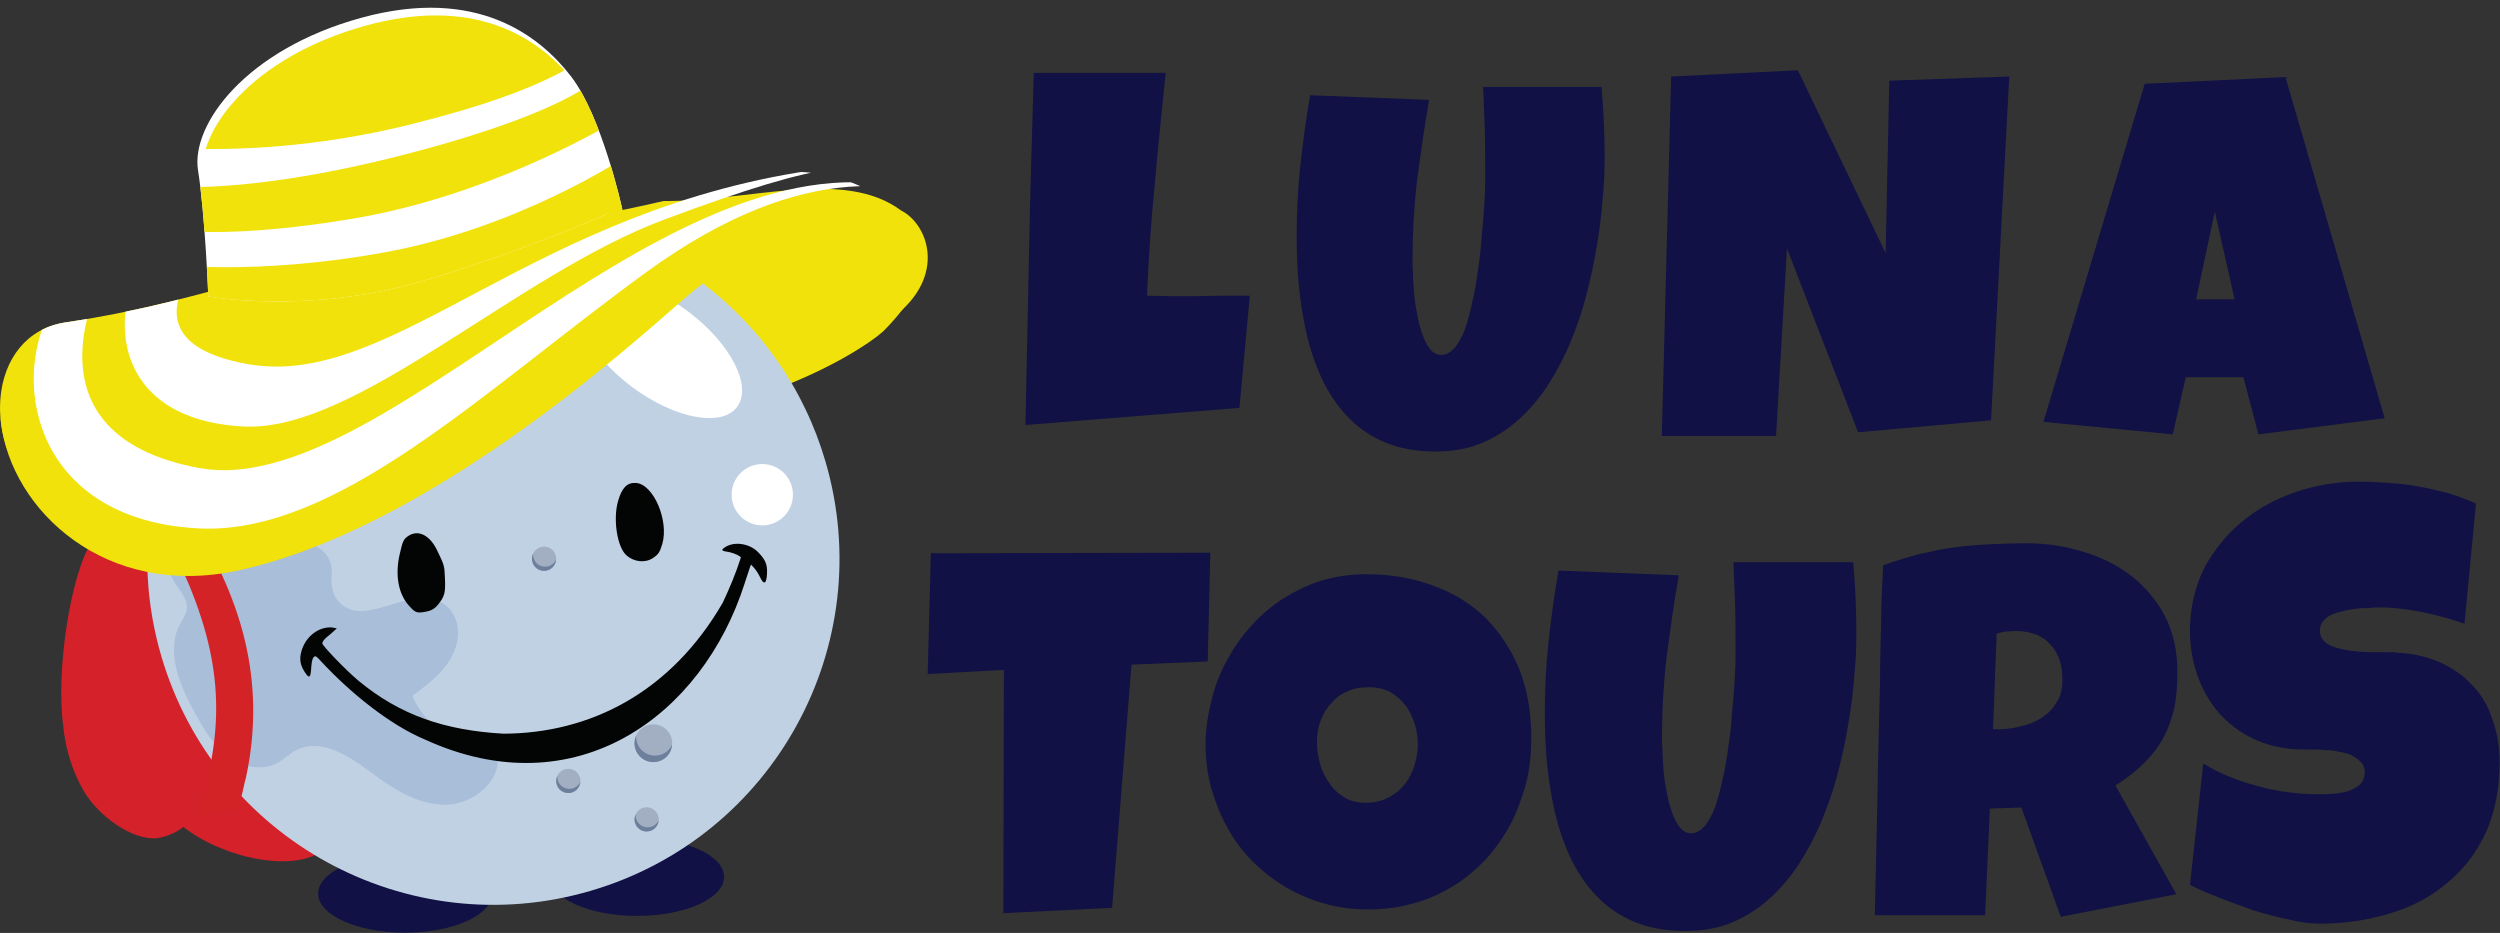
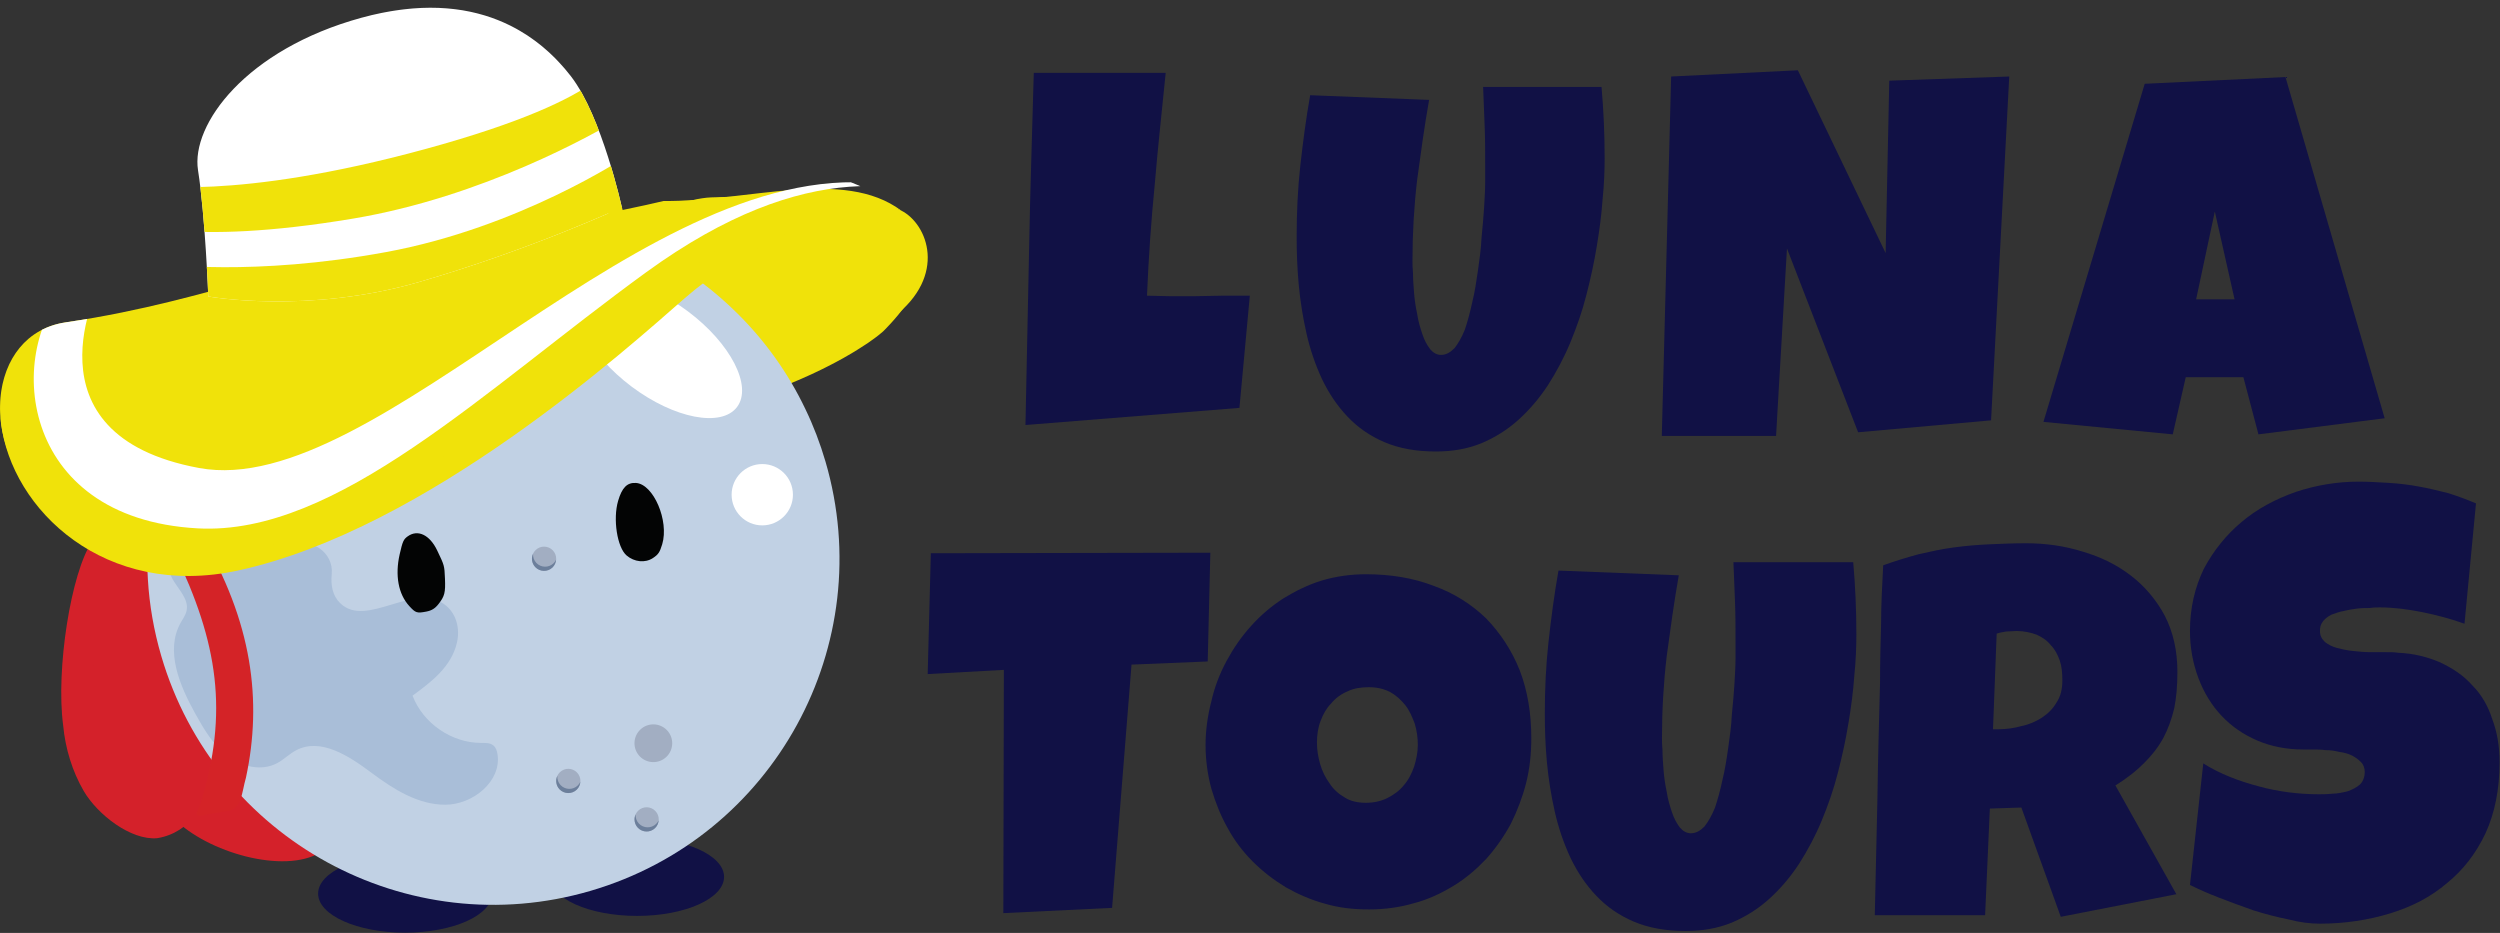
<svg xmlns="http://www.w3.org/2000/svg" width="100%" height="100%" viewBox="0 0 3063 1143" version="1.1" xml:space="preserve" style="fill-rule:evenodd;clip-rule:evenodd;stroke-linejoin:round;stroke-miterlimit:2;">
  <rect x="0" y="0" width="3063" height="1143" fill="#333333" stroke="none" />
  <g>
    <path d="M1482.91,677.178l-3.217,133.246l-93.342,3.862l-23.816,298.038l-133.246,6.433l0.641,-298.033l-93.337,5.15l3.867,-148.054l342.45,-0.642Z" style="fill:#111145;fill-rule:nonzero;" />
    <path d="M1737.12,912.774c0,-9.013 -1.287,-18.025 -3.862,-26.392c-3.217,-8.371 -6.438,-16.092 -11.588,-22.529c-5.146,-6.438 -11.583,-12.233 -18.666,-16.096c-7.725,-3.858 -16.096,-5.792 -25.746,-5.792c-9.659,0 -18.671,1.288 -26.396,5.15c-7.725,3.221 -14.804,8.367 -19.954,14.805c-5.792,5.795 -9.659,12.875 -12.875,21.245c-3.221,8.363 -4.504,17.375 -4.504,26.392c0,9.013 1.283,17.375 3.862,26.392c2.575,9.012 6.438,16.733 11.588,23.812c4.504,7.084 10.941,12.875 18.662,17.384c7.083,4.504 16.096,6.437 25.75,6.437c9.654,0 18.671,-1.933 26.392,-5.792c7.729,-3.862 14.808,-9.016 19.954,-15.45c5.796,-6.437 9.658,-14.162 12.875,-23.175c2.575,-8.366 4.508,-17.379 4.508,-26.391m139.042,-8.371c0,19.312 -1.933,37.337 -6.438,55.358c-4.504,17.384 -10.941,34.121 -18.666,49.571c-8.367,15.446 -18.667,30.254 -30.254,43.125c-12.234,12.875 -25.105,23.817 -39.909,32.829c-14.808,9.013 -30.9,16.738 -48.279,21.246c-17.379,5.146 -36.046,7.721 -55.358,7.721c-18.671,0 -36.696,-1.929 -54.075,-7.079c-16.734,-4.509 -32.829,-11.588 -47.629,-19.954c-14.809,-9.013 -28.325,-19.313 -40.559,-31.542c-12.229,-12.233 -22.529,-25.75 -30.896,-41.2c-8.37,-14.804 -14.808,-30.896 -19.954,-48.275c-4.508,-16.738 -7.083,-34.763 -7.083,-53.429c0,-18.021 2.575,-36.046 7.083,-53.425c3.863,-17.384 10.3,-34.121 18.667,-49.571c8.367,-15.446 18.025,-29.608 30.254,-43.125c11.588,-12.875 24.458,-23.817 39.267,-33.475c14.804,-9.013 30.254,-16.733 46.991,-21.883c17.38,-5.15 35.405,-7.725 54.071,-7.725c30.254,0 57.934,4.504 83.038,14.158c25.104,9.017 46.35,22.533 64.371,39.912c17.379,18.025 31.541,39.263 41.2,63.73c9.654,25.104 14.158,52.779 14.158,83.037l0,-0.004Z" style="fill:#111145;fill-rule:nonzero;" />
    <path d="M2274.43,776.95c0,15.45 -0.642,32.829 -2.575,51.496c-1.292,18.671 -3.863,37.983 -7.079,57.292c-3.221,19.954 -7.73,40.554 -12.875,60.508c-5.155,20.596 -12.234,40.554 -19.955,59.221c-7.729,18.666 -17.379,36.691 -27.683,52.787c-10.942,16.734 -23.171,30.896 -36.692,43.125c-13.516,12.234 -28.966,21.888 -45.7,28.967c-17.383,7.083 -36.05,10.3 -56.65,10.3c-24.458,0 -45.704,-3.863 -63.725,-11.588c-18.025,-7.725 -32.829,-18.02 -45.704,-31.537c-12.875,-13.521 -23.175,-28.971 -31.541,-46.35c-8.371,-18.025 -14.809,-36.692 -19.313,-56.646c-4.504,-19.954 -7.721,-39.908 -9.654,-60.508c-1.933,-20.6 -2.575,-40.554 -2.575,-59.867c0,-28.967 1.287,-58.575 4.508,-87.546c3.217,-28.966 7.079,-58.575 12.229,-87.541l147.409,5.791c-5.792,32.829 -10.296,65.659 -14.804,99.134c-3.863,32.829 -5.796,66.3 -5.796,99.775c0,3.858 0,9.012 0.646,16.091c0,7.079 0.641,14.809 1.287,23.821c0.642,8.363 1.933,17.379 3.863,26.392c1.287,9.008 3.862,17.379 6.433,25.1c2.579,7.729 5.796,13.521 9.658,18.671c3.863,4.504 8.371,7.079 13.517,7.079c6.437,0 11.587,-3.221 16.737,-8.367c4.509,-5.796 9.013,-13.517 12.871,-23.175c3.221,-9.654 6.438,-21.242 9.013,-33.475c3.221,-12.875 5.154,-25.742 7.083,-39.267c1.933,-13.516 3.863,-27.033 4.508,-41.191c1.284,-13.521 2.575,-26.396 3.217,-37.984c0.642,-11.587 1.288,-21.883 1.288,-30.9l0,-19.954c0,-16.733 0,-32.829 -0.646,-48.921c-0.642,-16.091 -1.284,-32.829 -1.925,-48.92l146.758,0c2.575,28.966 3.867,58.579 3.867,88.187" style="fill:#111145;fill-rule:nonzero;" />
    <path d="M2526.79,833.599c0,-9.013 -0.642,-16.742 -3.217,-24.463c-2.579,-7.079 -5.796,-13.516 -10.946,-18.671c-4.504,-5.787 -10.3,-9.65 -17.379,-12.87c-7.083,-2.575 -15.45,-4.505 -24.462,-4.505c-4.505,0 -8.367,0.642 -12.875,0.642c-3.863,0.646 -7.725,1.288 -11.588,2.575l-4.504,117.154l7.083,0c9.009,0 18.663,-1.283 27.675,-3.862c9.659,-1.929 18.025,-5.792 25.109,-10.296c7.72,-5.154 13.516,-10.946 18.02,-18.671c5.15,-7.721 7.084,-16.733 7.084,-27.033m140.971,-10.304c0,16.741 -1.292,31.545 -3.863,44.42c-3.217,13.517 -7.721,25.746 -13.517,36.688c-6.437,11.587 -14.158,21.246 -23.82,30.9c-9.65,9.658 -21.238,18.671 -34.755,27.033l74.663,133.25l-141.613,27.684l-48.279,-133.892l-38.616,1.283l-5.796,130.675l-135.179,0c1.287,-47.637 1.933,-95.271 3.216,-142.262c0.642,-47.634 1.934,-95.267 3.221,-142.904c0,-24.459 0.642,-48.275 1.288,-72.096c0,-23.171 1.287,-46.988 2.57,-71.45c14.167,-5.146 28.971,-9.654 43.134,-13.517c14.158,-3.221 28.321,-6.437 43.129,-8.367c14.158,-1.933 28.967,-3.216 43.767,-3.866c14.166,-0.642 29.616,-1.284 45.062,-1.284c23.821,0 46.992,3.217 69.521,10.296c21.883,6.438 41.837,16.096 59.221,29.613c16.737,12.875 30.9,29.608 41.196,48.921c10.304,19.958 15.45,43.133 15.45,68.879l0,-0.004Z" style="fill:#111145;fill-rule:nonzero;" />
    <path d="M3062.48,933.859c0,33.342 -5.929,62.238 -17.042,86.684c-11.854,25.191 -27.408,45.191 -47.412,61.491c-20.004,17.038 -42.971,28.892 -69.646,37.042c-26.667,8.15 -55.567,12.596 -85.937,12.596c-11.855,0 -24.45,-1.484 -38.525,-5.188c-14.817,-2.962 -28.892,-6.666 -42.967,-11.112c-14.821,-5.188 -28.9,-10.371 -42.233,-15.559c-13.334,-5.187 -25.192,-10.37 -35.559,-15.558l16.296,-148.917c20.004,12.6 42.971,21.488 68.158,28.155c24.45,6.67 49.642,9.633 73.35,9.633c4.442,0 10.367,0 17.042,-0.742c5.925,0 12.588,-1.479 18.517,-2.962c5.929,-2.221 10.371,-4.446 14.821,-8.15c3.7,-3.704 5.929,-8.892 5.929,-15.559c0,-4.445 -1.488,-8.887 -4.45,-11.854c-2.967,-2.962 -6.667,-5.925 -11.113,-8.15c-4.441,-2.221 -9.629,-3.704 -15.558,-4.441c-5.925,-1.484 -11.113,-2.225 -17.042,-2.225c-5.183,-0.738 -10.366,-0.738 -15.554,-0.738l-11.112,0c-20.746,0 -40.009,-3.708 -57.05,-11.112c-17.042,-7.413 -31.117,-17.042 -43.709,-30.38c-11.858,-12.595 -21.483,-28.15 -28.154,-45.933c-6.667,-17.779 -10.371,-37.042 -10.371,-57.787c0,-28.155 5.925,-53.342 17.042,-76.309c11.846,-22.225 27.408,-41.487 45.929,-57.05c19.263,-16.296 41.488,-28.15 66.679,-37.037c24.446,-8.154 50.379,-12.596 77.046,-12.596c11.117,0 23.713,0.742 36.304,1.483c12.6,0.738 25.192,2.221 37.046,4.442c12.592,2.221 24.446,5.187 36.304,8.15c11.85,3.704 23.704,8.15 34.075,12.592l-14.075,147.433c-16.3,-5.925 -33.337,-10.371 -51.121,-14.075c-18.52,-3.704 -35.558,-5.929 -52.6,-5.929c-3.704,0 -7.408,0 -12.595,0.741c-4.442,0 -9.63,0 -15.559,0.742c-5.183,0.742 -10.366,1.479 -16.296,2.967c-5.187,0.741 -10.37,2.962 -14.82,4.441c-4.442,2.221 -8.15,5.184 -10.371,8.15c-2.963,3.705 -3.704,7.413 -3.704,11.855c0,5.929 2.225,9.633 5.925,13.333c3.708,2.967 8.895,5.929 14.82,7.412c5.93,1.48 11.859,2.959 19.263,3.7c7.408,0.746 14.079,1.488 21.483,1.488l19.263,0c5.929,0 11.116,0 14.821,0.737c19.262,0.742 36.304,5.188 51.858,11.855c15.562,7.408 28.896,16.3 39.267,28.154c11.112,11.112 19.262,25.187 24.445,41.487c5.93,15.559 8.892,33.338 8.892,52.6" style="fill:#111145;fill-rule:nonzero;" />
    <path d="M1531.29,362.278l-12.725,137.445l-262.166,20.996c1.275,-72.541 3.183,-144.446 4.454,-215.712c1.271,-71.271 3.821,-143.171 5.729,-215.717l161.625,0c-4.454,45.179 -9.546,90.363 -13.363,136.175c-4.454,45.179 -7.633,90.363 -9.545,136.813c9.545,0 19.091,0.633 28.637,0.633l29.267,0c11.454,0 22.908,-0.633 33.729,-0.633l34.358,0Z" style="fill:#111145;fill-rule:nonzero;" />
    <path d="M1966.01,193.65c0,15.27 -0.638,32.454 -2.546,50.908c-1.275,18.45 -3.817,37.542 -7,56.633c-3.183,19.725 -7.637,40.088 -12.729,59.813c-5.088,20.362 -12.088,40.087 -19.725,58.541c-7.633,18.455 -17.179,36.271 -27.358,52.18c-10.821,16.545 -22.913,30.541 -36.275,42.633c-13.363,12.092 -28.634,21.633 -45.175,28.637c-17.184,6.996 -35.638,10.18 -56,10.18c-24.184,0 -45.18,-3.821 -62.996,-11.455c-17.817,-7.637 -32.454,-17.816 -45.179,-31.179c-12.725,-13.362 -22.909,-28.633 -31.18,-45.816c-8.27,-17.817 -14.637,-36.267 -19.091,-55.996c-4.45,-19.725 -7.634,-39.454 -9.542,-59.813c-1.912,-20.366 -2.55,-40.091 -2.55,-59.179c0,-28.637 1.275,-57.908 4.458,-86.542c3.184,-28.637 7,-57.904 12.088,-86.541l145.721,5.729c-5.729,32.454 -10.184,64.904 -14.638,97.992c-3.816,32.454 -5.725,65.545 -5.725,98.633c0,3.817 0,8.908 0.634,15.904c0,7 0.637,14.638 1.275,23.546c0.633,8.271 1.908,17.183 3.816,26.087c1.275,8.909 3.817,17.18 6.367,24.817c2.542,7.638 5.725,13.367 9.546,18.454c3.816,4.459 8.271,7 13.362,7c6.359,0 11.454,-3.183 16.542,-8.271c4.454,-5.725 8.908,-13.362 12.725,-22.908c3.183,-9.546 6.362,-21 8.912,-33.087c3.18,-12.73 5.088,-25.455 6.996,-38.817c1.909,-13.363 3.817,-26.725 4.459,-40.725c1.266,-13.363 2.541,-26.092 3.175,-37.546c0.641,-11.454 1.275,-21.633 1.275,-30.542l0,-19.725c0,-16.545 0,-32.454 -0.634,-48.358c-0.641,-15.912 -1.275,-32.454 -1.908,-48.367l145.079,0c2.546,28.638 3.821,57.909 3.821,87.18" style="fill:#111145;fill-rule:nonzero;" />
    <path d="M2461.73,93.747l-22.271,421.25l-162.9,14.633l-87.175,-225.258l-13.362,229.713l-139.996,0l11.454,-440.338l155.267,-7.637l107.537,223.987l4.455,-211.258l146.991,-5.092Z" style="fill:#111145;fill-rule:nonzero;" />
    <path d="M2737.78,366.729l-24.183,-107.542l-22.904,107.542l47.087,0Zm183.9,145.721l-154.629,19.725l-18.45,-69.996l-70.633,0l-15.909,69.996l-158.445,-15.271l124.083,-414.25l172.446,-8.271l121.537,418.067Z" style="fill:#111145;fill-rule:nonzero;" />
    <path d="M780.56,1026.52c58.867,0 106.583,21.412 106.583,47.829c0,26.408 -47.716,47.825 -106.583,47.825c-58.867,0 -106.583,-21.417 -106.583,-47.825c0,-26.417 47.716,-47.829 106.583,-47.829" style="fill:#111145;fill-rule:nonzero;" />
    <path d="M496.335,1047.02c58.863,0 106.584,21.416 106.584,47.829c0,26.412 -47.721,47.825 -106.584,47.825c-58.866,0 -106.587,-21.413 -106.587,-47.825c0,-26.413 47.721,-47.829 106.587,-47.829" style="fill:#111145;fill-rule:nonzero;" />
    <path d="M914.272,241.005c-5.75,-0.013 -11.363,0.075 -16.955,0.15c-1.47,0.029 -3,0.008 -4.458,0.045l-0.142,0c-7.329,0.142 -14.487,0.363 -21.412,0.642c-3.475,0.142 -7.096,0.496 -10.833,1.054c-1.867,0.279 -3.763,0.604 -5.692,0.975c-5.792,1.134 -11.846,2.704 -18.125,4.659c-12.554,3.912 -25.996,9.387 -40.021,16.058c-9.358,4.454 -18.958,9.429 -28.729,14.837c-29.304,16.213 -60.063,36.246 -89.721,57.171c-9.883,6.975 -19.65,14.05 -29.196,21.121c-9.546,7.067 -18.862,14.121 -27.879,21.063c-27.046,20.82 -51.283,40.591 -70.15,56.387c-12.575,10.529 -22.771,19.292 -29.817,25.421c-7.045,6.129 -10.95,9.625 -10.95,9.625c4.4,2.025 8.796,3.962 13.192,5.842c0.013,0.004 0,0.012 0,0.016c1.217,0.517 2.429,1 3.642,1.509c3.216,1.35 6.433,2.675 9.65,3.945c1.516,0.6 3.041,1.171 4.566,1.755c2.759,1.062 5.513,2.112 8.271,3.12c1.825,0.667 3.654,1.313 5.479,1.955c2.621,0.925 5.242,1.833 7.859,2.708c0,0.012 0.141,0.029 0.141,0.042c1.659,0.55 3.313,1.095 4.967,1.629c2.788,0.9 5.571,1.771 8.354,2.616c0.938,0.284 1.892,0.58 2.838,0.859c0.662,0.2 1.333,0.404 1.987,0.6c0.013,0.004 0,0.008 0,0.012c2.942,0.863 5.875,1.675 8.813,2.479c0,0.009 0,0.017 0.141,0.03c1.35,0.366 2.692,0.754 4.03,1.108l0.008,0c3.337,0.887 6.671,1.721 9.996,2.533c1.029,0.25 2.062,0.525 3.091,0.771c8.78,2.088 17.53,3.917 26.238,5.521c0,0.008 0.146,0.017 0.146,0.029c0.616,0.113 1.229,0.208 1.841,0.321c0.146,0.029 0.305,0.046 0.446,0.071c3.546,0.633 7.079,1.237 10.604,1.796c0,0.004 0.15,0.012 0.15,0.029c0.938,0.146 1.871,0.279 2.805,0.421c0.175,0.029 0.333,0.045 0.508,0.075c3.154,0.475 6.304,0.929 9.446,1.341c0,0.009 0.146,0.017 0.146,0.034c1.07,0.141 2.129,0.27 3.191,0.404c3.388,0.421 6.771,0.816 10.142,1.179c0.879,0.1 1.771,0.187 2.658,0.275c3.588,0.362 7.167,0.687 10.729,0.979l0,0.008c0.625,0.055 1.263,0.1 1.884,0.159c0,0 0,0.004 0.15,0.004c3.891,0.304 7.771,0.562 11.641,0.775c0,0.004 0.146,0.008 0.146,0.008c0.3,0.017 0.588,0.029 0.896,0.059c5.838,0.316 11.646,0.537 17.425,0.666c11.488,0.263 22.838,0.163 34.046,-0.258c0,-0.004 0.146,-0.004 0.204,-0.008c0.142,-0.005 0.217,-0.013 0.317,-0.017c22.05,-0.854 43.5,-2.975 64.229,-6.05c5.725,-0.854 11.404,-1.754 17.012,-2.746c2.321,-0.408 4.584,-0.875 6.88,-1.308c3.737,-0.704 7.462,-1.421 11.145,-2.179c2.788,-0.58 5.542,-1.18 8.296,-1.788c3.254,-0.717 6.467,-1.462 9.675,-2.217c2.675,-0.637 5.363,-1.258 8.009,-1.92c4.25,-1.067 8.441,-2.175 12.595,-3.305c3.296,-0.895 6.534,-1.82 9.771,-2.75c3.225,-0.933 6.442,-1.87 9.609,-2.833c2.383,-0.725 4.729,-1.462 7.079,-2.204c3.196,-1.017 6.358,-2.046 9.487,-3.088c2.175,-0.725 4.354,-1.441 6.496,-2.179c4.033,-1.396 8.004,-2.812 11.921,-4.25c2.596,-0.946 5.137,-1.916 7.683,-2.879c3.059,-1.167 6.1,-2.333 9.075,-3.517c2.071,-0.816 4.096,-1.641 6.121,-2.475c2.654,-1.079 5.267,-2.175 7.846,-3.27c2.071,-0.88 4.15,-1.755 6.171,-2.638c3.587,-1.567 7.091,-3.133 10.525,-4.704c0.491,-0.225 0.996,-0.45 1.487,-0.675c1.317,-0.604 2.546,-1.213 3.834,-1.817c2.85,-1.341 5.67,-2.683 8.408,-4.021c1.679,-0.82 3.317,-1.641 4.95,-2.466c2.296,-1.146 4.537,-2.288 6.742,-3.429c1.625,-0.838 3.25,-1.684 4.825,-2.517c3.404,-1.808 6.733,-3.6 9.912,-5.375c0.146,-0.054 0.175,-0.1 0.275,-0.15c0.304,-0.167 0.567,-0.325 0.854,-0.492c3.059,-1.721 5.992,-3.412 8.825,-5.091c0.996,-0.592 1.963,-1.171 2.934,-1.755c1.6,-0.962 3.1,-1.895 4.62,-2.841c4.205,-2.604 8.205,-5.146 11.796,-7.567c0.142,-0.058 0.2,-0.133 0.3,-0.196c0,-0.029 0,-0.041 0.146,-0.075c3.646,-2.466 6.829,-4.771 9.796,-7c1.058,-0.791 2.112,-1.579 3.079,-2.337c0.65,-0.504 1.3,-1.009 1.9,-1.496c1.679,-1.354 3.254,-2.654 4.625,-3.871c0,0 15.779,-15.217 28.246,-32.962c0.004,0 0,-0.005 0,-0.009c1.129,-1.612 2.25,-3.246 3.312,-4.887c0.005,0 0,-0.004 0,-0.009c2.125,-3.287 4.088,-6.625 5.767,-9.929l0,-0.008c1.683,-3.308 3.088,-6.583 4.092,-9.754c0.491,-1.575 0.937,-3.117 1.341,-4.646c0.013,-0.046 0,-0.071 0,-0.117c0.146,-0.554 0.25,-1.087 0.38,-1.637c0.229,-0.967 0.475,-1.938 0.662,-2.884c0.146,-0.525 0.175,-1.033 0.279,-1.554c0.171,-0.975 0.359,-1.95 0.492,-2.904c0,-0.483 0.142,-0.946 0.158,-1.421c0.142,-0.979 0.229,-1.958 0.317,-2.916c0,-0.559 0,-1.105 0.142,-1.659c0,-0.825 0.145,-1.654 0.145,-2.466c0.009,-0.567 0,-1.117 0,-1.675c-0.012,-0.83 0,-1.667 0,-2.48c0,-0.404 0,-0.795 -0.145,-1.195c0,-0.925 -0.142,-1.846 -0.259,-2.75c0,-0.405 -0.146,-0.796 -0.187,-1.188c-0.142,-0.904 -0.275,-1.808 -0.467,-2.692c0,-0.295 -0.142,-0.587 -0.187,-0.883c-0.2,-0.946 -0.43,-1.887 -0.68,-2.808c-0.141,-0.309 -0.187,-0.604 -0.27,-0.904c-0.275,-0.917 -0.567,-1.834 -0.884,-2.73c-0.146,-0.241 -0.187,-0.483 -0.275,-0.72c-0.346,-0.934 -0.721,-1.859 -1.112,-2.767c-0.146,-0.204 -0.188,-0.404 -0.288,-0.604c-0.437,-0.959 -0.9,-1.904 -1.404,-2.834c0,-0.1 -0.146,-0.204 -0.175,-0.308c-0.55,-1.017 -1.129,-2.025 -1.75,-3.012c-0.004,-0.009 0,-0.009 0,-0.025l0,-0.075c-0.65,-1.038 -1.342,-2.059 -2.079,-3.063c-0.738,-1.021 -1.521,-2.033 -2.338,-3.021c-0.004,0 -0.008,-0.004 -0.008,-0.004c-0.808,-0.983 -1.667,-1.954 -2.554,-2.9c-0.883,-0.954 -1.808,-1.879 -2.767,-2.796c-2.746,-2.629 -5.796,-5.1 -9.079,-7.441c-0.4,-0.292 -0.854,-0.567 -1.254,-0.85c-1.988,-1.371 -4.038,-2.709 -6.192,-3.975c-0.304,-0.175 -0.604,-0.338 -0.912,-0.513c-2.263,-1.308 -4.592,-2.579 -7.029,-3.787c-0.263,-0.13 -0.55,-0.259 -0.809,-0.388c-2.554,-1.25 -5.183,-2.45 -7.908,-3.596c0,-0.012 0,-0.029 -0.142,-0.041c0,-0.03 -0.146,-0.046 -0.191,-0.075c-2.9,-1.209 -5.884,-2.359 -8.959,-3.459c-3.112,-1.112 -6.316,-2.171 -9.596,-3.171c0,-0.008 0,-0.012 -0.145,-0.029c0,-0.012 -0.142,-0.029 -0.142,-0.041c-3.271,-0.996 -6.608,-1.93 -10.025,-2.817l0,-0.008c0,-0.013 -0.142,-0.03 -0.188,-0.042c0,-0.013 -0.145,-0.033 -0.158,-0.046c-3.171,-0.821 -6.392,-1.604 -9.675,-2.337c-3.408,-0.763 -6.862,-1.484 -10.375,-2.155c-3.508,-0.67 -7.062,-1.295 -10.658,-1.883c-3.596,-0.587 -7.229,-1.129 -10.9,-1.637c-3.675,-0.505 -7.375,-0.975 -11.104,-1.4c-3.734,-0.43 -7.48,-0.83 -11.255,-1.184c-3.775,-0.358 -7.562,-0.675 -11.366,-0.962c-3.5,-0.267 -6.996,-0.5 -10.504,-0.713c0,0 -0.146,-0.004 -0.146,-0.008c-2.725,-0.163 -5.438,-0.242 -8.163,-0.371c-0.304,-0.017 -0.608,-0.029 -0.925,-0.046c-4.683,-0.216 -9.362,-0.475 -14.025,-0.612c-3.387,-0.1 -6.708,-0.113 -10.066,-0.171l-0.867,-0.013c-3.95,-0.062 -7.917,-0.17 -11.808,-0.183c-0.146,0 -0.25,-0.004 -0.363,-0.008l-0.212,0.021Z" style="fill:#f0e20a;fill-rule:nonzero;" />
    <path d="M126.947,647.19c-3.159,0.608 -6.075,4.587 -14.067,16.191c-25.908,37.625 -44.688,157.15 -35.458,225.659c2.604,28.045 11.237,56.195 25.17,80.112c16.83,28.821 57.725,60.692 90.017,57.796c82.721,-13.417 88.55,-152.579 86.188,-196.017c-19.125,-80.146 -39.088,-195.025 -124.834,-183.283c-9.012,1.275 -18.941,1.446 -22.071,0.375c-2.029,-0.692 -3.512,-1.108 -4.945,-0.838l0,0.005Z" style="fill:#d4212a;fill-rule:nonzero;" />
    <path d="M213.873,1003.51c-18.425,-16.155 -45.809,-51.338 -61.571,-79.125c-13.254,-23.355 -34.842,-88.405 -39.204,-118.13c-7.129,-67.704 -7.121,-155.137 7.391,-222.97c0.821,-3.25 3.83,-15.613 6.696,-27.471c16.8,-69.529 59.046,-132.146 92.471,-137.046c16.075,-2.358 40.133,0.287 48.929,5.396c5.496,3.187 4.55,7.021 -7.116,28.766c-18.634,34.75 -24.484,52.538 -33.8,102.796c-28.942,156.067 87.066,180.392 140.379,270.225c65.191,27.859 159.566,58.388 24.333,218.45c-44.621,27.042 -138.5,-0.258 -178.508,-40.891" style="fill:#d4212a;fill-rule:nonzero;" />
    <path d="M114.756,579.632c-12.6,-11.721 -7.492,-49.438 11.3,-83.4c19.033,-34.4 73.746,-94.05 109.871,-119.788c10.629,-7.571 22.225,-15.837 25.766,-18.371c13.475,-9.629 32.654,-20.07 69.288,-37.729c30.854,-14.871 102.491,-28.887 145.041,-28.379c39.688,0.479 47.5,1.142 48.563,4.142c6.737,18.954 4.408,55.437 -4.958,77.629c-2.417,5.729 -4.13,11.521 -3.8,12.867c1.17,4.858 -9.975,14.362 -19.73,16.825c-5.445,1.5 -14.433,6.179 -19.908,10.666c-9.546,7.817 -10.225,7.909 -16.712,2.267c-6.209,-5.4 -9.917,-5.125 -45.355,3.421c-21.229,5.112 -39.175,10.904 -39.883,12.841c-0.708,1.946 6.304,9.88 19.983,14.392c13.684,4.517 28.821,11.292 9.838,8.404c-7.417,-3.741 -33.667,-7.112 -57.375,-3.187c-25.6,4.233 -32.146,4.121 -38.421,-0.625c-7.542,-5.713 -7.621,-5.65 -24.683,18.946c-21.567,31.075 -23.867,27.05 -2.913,-5.088c17.467,-26.792 16.554,-29.783 -10.783,-35.342c-33.867,-6.883 -51.608,0.25 -79.592,32.017c-19.871,22.554 -44.471,67.65 -53.696,98.429c-5.604,18.684 -14.187,26.184 -21.837,19.067l-0.004,-0.004Z" style="fill:#d32329;fill-rule:nonzero;" />
    <path d="M1011.37,565.451c65.8,224.688 -63.008,460.179 -287.708,525.984c-224.7,65.8 -460.275,-62.988 -526.071,-287.688c-9.146,-31.221 -14.546,-62.571 -16.396,-93.692c-3.262,-53.47 3.708,-106.07 19.763,-155.425c41.62,-129.083 144.475,-235.908 284.429,-276.891c153.612,-44.988 312.233,0.958 418.175,106.396c33.675,33.333 62.054,72.679 83.179,117.05c9.842,20.358 18.079,41.875 24.629,64.266" style="fill:#c1d1e4;fill-rule:nonzero;" />
    <path d="M903.078,498.589c-19.075,25.438 -76.896,14.317 -129.163,-24.866c-52.254,-39.163 -79.162,-91.538 -60.087,-116.992c19.071,-25.438 76.904,-14.308 129.158,24.854c52.254,39.179 79.163,91.567 60.092,117.004" style="fill:#fff;fill-rule:nonzero;" />
    <path d="M971.506,606.133c0,20.738 -16.821,37.559 -37.571,37.559c-20.741,0 -37.558,-16.821 -37.558,-37.559c0,-20.745 16.817,-37.575 37.558,-37.575c20.75,0 37.571,16.83 37.571,37.575" style="fill:#fff;fill-rule:nonzero;" />
    <path d="M556.662,384.6c0,25.533 -20.7,46.242 -46.233,46.242c-25.529,0 -46.225,-20.709 -46.225,-46.242c0,-25.533 20.696,-46.233 46.225,-46.233c25.533,0 46.233,20.7 46.233,46.233" style="fill:#a2aec2;fill-rule:nonzero;" />
    <path d="M544.651,353.769c2.066,5.234 3.291,10.909 3.291,16.879c0,25.534 -20.708,46.23 -46.241,46.23c-13.625,0 -25.763,-6.005 -34.221,-15.392c6.758,17.158 23.383,29.354 42.95,29.354c25.533,0 46.233,-20.708 46.233,-46.233c0,-11.904 -4.625,-22.642 -12.012,-30.838" style="fill:#6c7f9b;fill-rule:nonzero;" />
    <path d="M437.489,784.73c0,25.533 -20.7,46.242 -46.241,46.242c-25.534,0 -46.229,-20.709 -46.229,-46.242c0,-25.533 20.695,-46.233 46.229,-46.233c25.541,0 46.241,20.7 46.241,46.233" style="fill:#a2aec2;fill-rule:nonzero;" />
    <path d="M425.477,753.895c2.063,5.242 3.292,10.913 3.292,16.879c0,25.534 -20.712,46.229 -46.246,46.229c-13.621,0 -25.75,-6.004 -34.216,-15.391c6.754,17.158 23.383,29.354 42.945,29.354c25.534,0 46.234,-20.708 46.234,-46.233c0,-11.905 -4.621,-22.642 -12.009,-30.838" style="fill:#6c7f9b;fill-rule:nonzero;" />
    <path d="M607.432,467.331c0,12.763 -10.342,23.104 -23.117,23.104c-12.771,0 -23.117,-10.341 -23.117,-23.104c0,-12.771 10.346,-23.116 23.117,-23.116c12.775,0 23.117,10.345 23.117,23.116" style="fill:#a2aec2;fill-rule:nonzero;" />
    <path d="M601.43,451.905c1.033,2.621 1.646,5.459 1.646,8.438c0,12.767 -10.354,23.129 -23.125,23.129c-6.813,0 -12.875,-3.021 -17.104,-7.712c3.375,8.583 11.683,14.683 21.475,14.683c12.766,0 23.112,-10.354 23.112,-23.117c0,-5.95 -2.312,-11.333 -6.004,-15.421" style="fill:#6c7f9b;fill-rule:nonzero;" />
    <path d="M816.505,927.292c-9.2,8.846 -23.841,8.558 -32.691,-0.642c-8.846,-9.212 -8.559,-23.841 0.645,-32.691c9.2,-8.85 23.838,-8.563 32.688,0.641c8.846,9.209 8.558,23.842 -0.642,32.692" style="fill:#a2aec2;fill-rule:nonzero;" />
-     <path d="M823.459,912.278c-1.17,2.554 -2.8,4.962 -4.945,7.033c-9.205,8.846 -23.838,8.562 -32.688,-0.65c-4.721,-4.908 -6.758,-11.354 -6.312,-17.667c-3.85,8.384 -2.475,18.609 4.304,25.65c8.846,9.204 23.487,9.496 32.687,0.646c4.284,-4.129 6.563,-9.512 6.954,-15.012" style="fill:#6c7f9b;fill-rule:nonzero;" />
    <path d="M802.537,1014.62c-5.909,5.675 -15.309,5.5 -20.996,-0.421c-5.675,-5.912 -5.5,-15.295 0.421,-20.995c5.904,-5.68 15.304,-5.505 20.987,0.42c5.688,5.909 5.5,15.309 -0.412,20.996" style="fill:#a2aec2;fill-rule:nonzero;" />
    <path d="M807.004,1004.97c-0.754,1.645 -1.795,3.191 -3.179,4.516c-5.912,5.688 -15.308,5.5 -20.996,-0.408c-3.029,-3.154 -4.341,-7.308 -4.05,-11.346c-2.466,5.379 -1.591,11.942 2.767,16.467c5.679,5.921 15.088,6.1 21,0.416c2.75,-2.645 4.204,-6.112 4.458,-9.645" style="fill:#6c7f9b;fill-rule:nonzero;" />
    <path d="M706.581,967.51c-5.912,5.675 -15.312,5.5 -21,-0.412c-5.675,-5.921 -5.5,-15.305 0.413,-20.996c5.912,-5.688 15.312,-5.5 20.995,0.412c5.688,5.909 5.5,15.317 -0.408,20.996" style="fill:#a2aec2;fill-rule:nonzero;" />
    <path d="M711.045,957.858c-0.763,1.655 -1.796,3.2 -3.179,4.521c-5.913,5.688 -15.309,5.5 -20.996,-0.412c-3.029,-3.15 -4.342,-7.304 -4.05,-11.346c-2.467,5.383 -1.592,11.954 2.767,16.479c5.679,5.913 15.079,6.088 20.995,0.408c2.755,-2.645 4.209,-6.104 4.463,-9.65" style="fill:#6c7f9b;fill-rule:nonzero;" />
    <path d="M442.844,883.367c-5.908,5.679 -15.308,5.492 -20.996,-0.421c-5.675,-5.912 -5.5,-15.304 0.421,-20.996c5.904,-5.679 15.304,-5.5 20.988,0.421c5.687,5.913 5.5,15.309 -0.413,20.996" style="fill:#a2aec2;fill-rule:nonzero;" />
    <path d="M447.312,873.72c-0.75,1.645 -1.792,3.187 -3.179,4.516c-5.913,5.688 -15.309,5.5 -20.996,-0.421c-3.029,-3.141 -4.342,-7.295 -4.05,-11.337c-2.463,5.383 -1.592,11.946 2.771,16.471c5.687,5.912 15.075,6.096 20.996,0.416c2.75,-2.645 4.208,-6.112 4.458,-9.645" style="fill:#6c7f9b;fill-rule:nonzero;" />
    <path d="M676.885,695.285c-5.912,5.675 -15.308,5.5 -20.996,-0.412c-5.687,-5.913 -5.5,-15.305 0.409,-20.996c5.912,-5.679 15.316,-5.5 20.996,0.412c5.687,5.921 5.504,15.317 -0.409,20.996" style="fill:#a2aec2;fill-rule:nonzero;" />
    <path d="M681.345,685.642c-0.754,1.65 -1.796,3.191 -3.171,4.521c-5.921,5.687 -15.317,5.491 -20.996,-0.421c-3.037,-3.142 -4.341,-7.296 -4.05,-11.338c-2.475,5.384 -1.6,11.942 2.759,16.471c5.687,5.913 15.087,6.088 21,0.404c2.75,-2.646 4.204,-6.1 4.458,-9.637" style="fill:#6c7f9b;fill-rule:nonzero;" />
    <path d="M340.468,911.695c-5.913,5.68 -15.313,5.5 -21,-0.412c-5.675,-5.908 -5.492,-15.304 0.421,-20.996c5.904,-5.675 15.304,-5.5 20.987,0.413c5.688,5.92 5.5,15.316 -0.408,20.995" style="fill:#a2aec2;fill-rule:nonzero;" />
    <path d="M344.932,902.056c-0.755,1.646 -1.796,3.187 -3.18,4.517c-5.912,5.687 -15.308,5.491 -20.987,-0.421c-3.038,-3.146 -4.342,-7.296 -4.058,-11.338c-2.467,5.384 -1.592,11.946 2.766,16.471c5.688,5.913 15.088,6.088 20.996,0.408c2.754,-2.645 4.208,-6.104 4.463,-9.637" style="fill:#6c7f9b;fill-rule:nonzero;" />
    <path d="M517.539,506.568c-6.775,10.821 -21.054,14.092 -31.862,7.305c-10.817,-6.775 -14.088,-21.055 -7.305,-31.863c6.775,-10.817 21.042,-14.087 31.863,-7.304c10.817,6.783 14.079,21.05 7.304,31.862" style="fill:#a2aec2;fill-rule:nonzero;" />
    <path d="M520.644,490.321c-0.521,2.767 -1.505,5.492 -3.096,8.021c-6.775,10.812 -21.042,14.091 -31.863,7.296c-5.771,-3.605 -9.312,-9.38 -10.412,-15.605c-1.688,9.059 2.112,18.65 10.404,23.838c10.808,6.787 25.087,3.517 31.862,-7.304c3.163,-5.038 4.059,-10.817 3.105,-16.246" style="fill:#6c7f9b;fill-rule:nonzero;" />
    <path d="M234.889,630.405c-24.329,17.491 -38.121,52.458 -23.696,78.72c7.088,12.884 20.517,24.813 17.404,39.18c-1.158,5.345 -4.545,9.883 -7.225,14.645c-19.283,34.321 -1.258,76.946 17.846,111.367c10.55,19.008 21.871,38.313 39.059,51.621c17.187,13.3 41.762,19.342 61,9.233c8.437,-4.441 15.225,-11.562 23.658,-15.991c30.062,-15.771 64.925,7.233 92.108,27.562c26.909,20.121 57.263,39.433 90.871,39.204c33.596,-0.216 68.775,-28.721 63.629,-61.921c-0.625,-3.983 -1.933,-8.129 -5.037,-10.7c-4.084,-3.375 -9.954,-3.091 -15.25,-3.1c-36.109,-0.066 -70.979,-24.154 -83.821,-57.891c23.217,-17.021 47.55,-35.367 54.4,-64.938c3.817,-16.454 -0.213,-34.325 -13.146,-45.187c-37.579,-31.563 -97.117,28.504 -129.858,-3.142c-9.579,-9.271 -11.717,-22.25 -10.392,-35.825c2.588,-26.625 -26.362,-46.246 -49.792,-33.337l-0.537,0.308c12.533,-7.108 -27.325,-54.054 -36.588,-57.992c-24.195,-10.3 -65.045,4.084 -84.633,18.184" style="fill:#a9bed8;fill-rule:nonzero;" />
    <path d="M290.443,467.844c-2.366,6.766 -2.329,15.412 3.304,19.846c5.559,4.37 14.705,3.133 18.921,8.808c3.442,4.646 1.538,11.142 -0.146,16.696c-3.525,12.204 -2.55,29.037 9.513,33.033c6.821,2.263 14.125,-0.908 21.275,-1.625c11.871,-1.2 24.192,5.113 30.142,15.458c5.083,8.821 5.575,19.542 9.604,28.888c4.016,9.342 14.654,17.679 23.812,13.262c4.034,-1.937 6.675,-5.858 9.025,-9.658c6.092,-9.833 11.617,-20.004 16.534,-30.475c3.166,-6.758 6.145,-13.996 5.408,-21.429c-1.029,-10.279 -9.071,-18.671 -18.133,-23.654c-9.059,-4.984 -19.288,-7.367 -28.942,-11.079c-3.238,-1.23 -6.671,-2.875 -8.154,-6.009c-1.154,-2.429 -0.867,-5.246 -0.75,-7.941c2,-50.546 -72.759,-77.825 -91.5,-24.121" style="fill:#abb6c7;fill-rule:nonzero;" />
-     <path d="M912.465,714.418c2.662,-8.467 5.475,-17.038 6.258,-19.038l1.421,-3.642l3.863,4.171c2.125,2.288 5.312,7.254 7.087,11.029c4.85,10.313 8.088,8.675 8.658,-4.395c0.509,-10.955 -1.92,-16.75 -10.716,-25.855c-10.988,-11.358 -30.834,-13.908 -41.988,-5.379c-3.879,2.967 -2.904,3.704 6.95,5.263c6.521,1.521 12.804,4.633 13.729,6.504c-6.466,20.029 -13.391,36.462 -22.141,55.212c-63.567,110.005 -162.388,160.296 -268.929,160.63c-71.396,-4.146 -126.342,-22.434 -177.817,-65.18c-14.567,-12.175 -43.954,-42.575 -43.954,-45.47c0,-1.88 2.371,-5.142 5.608,-7.746c3.083,-2.475 7.067,-5.888 8.854,-7.579l3.25,-3.08l-6.129,-1.158c-16.05,-0.925 -31.854,10.871 -37.017,28.713c-2.97,10.241 -1.787,17.47 4.392,26.716c5.1,7.634 6.763,6.346 7.45,-5.762c0.4,-6.95 1.442,-11.617 2.971,-13.138c2.125,-2.129 3.012,-1.65 8.808,4.713c36.646,39.629 85.088,78.321 127.325,96.041c184.971,84.717 340.179,-28.716 392.071,-191.566l-0.004,-0.004Z" style="fill:#030404;fill-rule:nonzero;" />
    <path d="M148.248,587.281c-5.063,2.259 -10.246,5.692 -13.321,12.917l7.487,2.675c4.117,1.471 9.225,4.433 11.355,6.579c2.129,2.15 4.545,3.633 5.375,3.296c17.195,-3.083 37.85,39.929 54.187,63.354c54.592,112.183 66.354,197.367 32.679,307.667c-6.529,14.529 -6.579,15.433 -0.871,15.683l32.692,-5.662c18.825,-1.896 18.133,-22.834 23.5,-40.967c20.167,-94.067 7.908,-191.246 -55.45,-297.608c-14.062,-18.155 -25.887,-38.246 -43.779,-52.313c-4.496,-2.467 -10.575,-11.792 -10.692,-16.404c-0.146,-2.783 -1.112,-4.333 -4.187,-6.192c-7.467,-4.504 -11.438,-4.025 -30.429,3.725c-2.492,1.025 -5.488,1.942 -8.538,3.263l-0.008,-0.013Z" style="fill:#d42327;fill-rule:nonzero;" />
    <path d="M501.503,742.6c-13.413,-14.596 -17.7,-37.63 -11.825,-63.492c3.616,-15.929 4.721,-18.363 9.979,-22.079c12.304,-8.717 26.85,-1.709 35.954,17.308c8.925,18.658 8.875,18.492 9.554,34.342c0.734,17.471 -0.35,21.746 -7.962,31.475c-4.159,5.321 -8.396,7.925 -14.925,9.166c-11.496,2.196 -13.046,1.696 -20.771,-6.72l-0.004,0Z" style="fill:#030404;fill-rule:nonzero;" />
    <path d="M767.714,680.572c-11.554,-9.892 -16.933,-44.459 -10.408,-66.875c4.75,-16.304 11.133,-22.709 21.916,-21.984c21.467,1.446 40.705,46.4 32.13,75.088c-3.005,9.912 -4.78,12.608 -11.505,17.008c-9.433,6.179 -22.691,4.842 -32.133,-3.237" style="fill:#030404;fill-rule:nonzero;" />
    <path d="M1104.16,257.964c32.763,16.6 56.521,79.867 -9.304,130.517c0,0 57.812,-65.225 -4.088,-107.446c-61.887,-42.225 -184.925,25.954 -252.229,84.675c-67.304,58.725 -314.854,282.875 -546.733,333.238c-162.738,35.341 -277.863,-74.221 -290.613,-181.121c-12.745,-106.9 441.721,-65.338 441.721,-65.338c0,0 383.9,-173.437 463.475,-190.65c79.584,-17.212 148.679,-28.754 197.771,-3.875" style="fill:#f0e20a;fill-rule:nonzero;" />
    <g>
      <clipPath id="lunatours_clip1">
        <path d="M813.079,246.249c-100.596,24.204 -477.975,90.871 -520.367,101.4c-42.396,10.521 -114.65,32.883 -212.171,47.283c-53.637,7.925 -80.446,53.9 -80.542,104.446l0,0.558c0.08,41.192 17.875,85.329 53.325,114.334c79.134,64.75 173.48,110.32 352.042,23.3c198.563,-96.771 356.571,-248.709 479.363,-335.605c119.8,-84.791 219.429,-44 219.429,-44c-47.621,-35.837 -91.85,-47.52 -132.813,-47.516c-59.583,0 -112.246,24.729 -158.266,35.8Z" clip-rule="nonzero" />
      </clipPath>
      <g clip-path="url(#lunatours_clip1)">
        <path d="M1104.16,257.964c0,0 -99.625,-40.791 -219.425,44c-122.796,86.9 -280.804,238.834 -479.362,335.604c-178.563,87.021 -272.913,41.45 -352.042,-23.3c-79.138,-64.75 -70.3,-204.929 27.217,-219.337c97.516,-14.4 169.77,-36.763 212.17,-47.288c42.392,-10.525 416.909,-102.412 520.367,-101.395c103.446,1.025 220.371,-40.959 291.075,11.716" style="fill:#f0e20a;fill-rule:nonzero;" />
        <path d="M1199.62,259.181c-79.538,-36.108 -209.713,-69.6 -407.942,74.4c-198.229,144.008 -379.066,323.258 -549.712,313.758c-221.692,-12.333 -236.3,-220.596 -155.921,-299.958l36.954,-1.413c0,0 -98.908,186.738 120.875,227.413c219.779,40.679 550.483,-392.413 845.183,-346.738c41.9,6.505 110.563,32.538 110.563,32.538" style="fill:#fff;fill-rule:nonzero;" />
-         <path d="M1125.32,222.084c-64.133,-27.492 -107.85,-28.979 -311.45,46.921c-182.346,67.975 -377.596,260.533 -515.296,253.545c-178.891,-9.079 -167.058,-169.241 -102.066,-230.079l75.583,-2.871c0,0 -144.654,125.909 32.654,156.667c177.3,30.763 348.079,-193.496 706.717,-239.908c33.875,-4.379 113.858,15.725 113.858,15.725" style="fill:#fff;fill-rule:nonzero;" />
      </g>
    </g>
    <g>
      <clipPath id="lunatours_clip2">
        <path d="M526.879,9.478c-25.113,0.075 -53.059,3.775 -84.088,12.279c-141.612,38.817 -208.987,130.979 -200.179,186.808c8.808,55.834 12.562,154.655 12.562,154.655c0,0 121.196,22.137 258.755,-17.859c137.562,-39.991 247.941,-91.346 247.941,-91.346c0,0 -24.275,-111.062 -62.266,-160.441c-29.496,-38.338 -82.638,-83.842 -171.221,-84.096l-1.504,0Z" clip-rule="nonzero" />
      </clipPath>
      <g clip-path="url(#lunatours_clip2)">
        <path d="M761.871,254.017c0,0 -110.379,51.35 -247.942,91.346c-137.558,39.992 -258.75,17.858 -258.75,17.858c0,0 -3.758,-98.821 -12.567,-154.654c-8.808,-55.833 58.567,-147.996 200.18,-186.808c141.612,-38.817 218.825,22.441 256.812,71.812c37.992,49.384 62.267,160.446 62.267,160.446" style="fill:#fff;fill-rule:nonzero;" />
        <path d="M765.972,192.526c0,0 -129.17,86.229 -293.045,116.342c-163.871,30.108 -274.35,14.45 -274.35,14.45l2.32,61.029c0,0 356.921,5.975 486.517,-46.721c129.6,-52.696 100.588,-79.821 100.588,-79.821l-22.03,-65.279Z" style="fill:#f0e20a;fill-rule:nonzero;" />
        <path d="M757.765,146.054c-30.341,18.384 -166.304,95.142 -325.129,121.771c-208.787,34.996 -273.4,3.275 -273.4,3.275l19.708,-44.937c0,0 106.817,20.845 342.846,-43.734c236.029,-64.587 233,-114.504 233,-114.504l2.975,78.129Z" style="fill:#f0e20a;fill-rule:nonzero;" />
      </g>
    </g>
    <clipPath id="lunatours_clip3">
      <path d="M448.891,31.174c-141.612,38.812 -208.987,130.971 -200.179,186.804c8.808,55.833 12.571,154.654 12.571,154.654c0,0 121.196,22.138 258.75,-17.858c137.558,-39.992 247.941,-91.346 247.941,-91.346c0,0 -24.279,-111.063 -62.275,-160.442c-29.575,-38.45 -82.929,-84.096 -171.966,-84.091c-25.304,0 -53.5,3.687 -84.842,12.279Z" clip-rule="nonzero" />
    </clipPath>
    <g clip-path="url(#lunatours_clip3)">
-       <path d="M217.401,181.796c-12.596,-0.516 -27.3,-2.341 -33.175,-11.55c-8.059,-12.629 6.875,-26.941 20.675,-35.791c128.371,-82.321 288.258,-129.192 449.112,-133.955c63.713,-1.887 158.213,-1.554 77.571,60.213c-58.058,44.483 -147.617,70.946 -221.583,89.937c-94.621,24.305 -194.113,35.175 -292.6,31.146" style="fill:#f0e20a;fill-rule:nonzero;" />
-     </g>
+       </g>
    <path d="M763.254,258.617l-1.462,-5.35l-5.367,-1.404l-3.9,3.942l0.025,0.087l-4.196,-1.1l-3.9,3.942l1.463,5.35l5.362,1.404l3.905,-3.942l-0.025,-0.087l4.195,1.1l3.9,-3.942Z" style="fill:#f0e20a;fill-rule:nonzero;" />
  </g>
</svg>